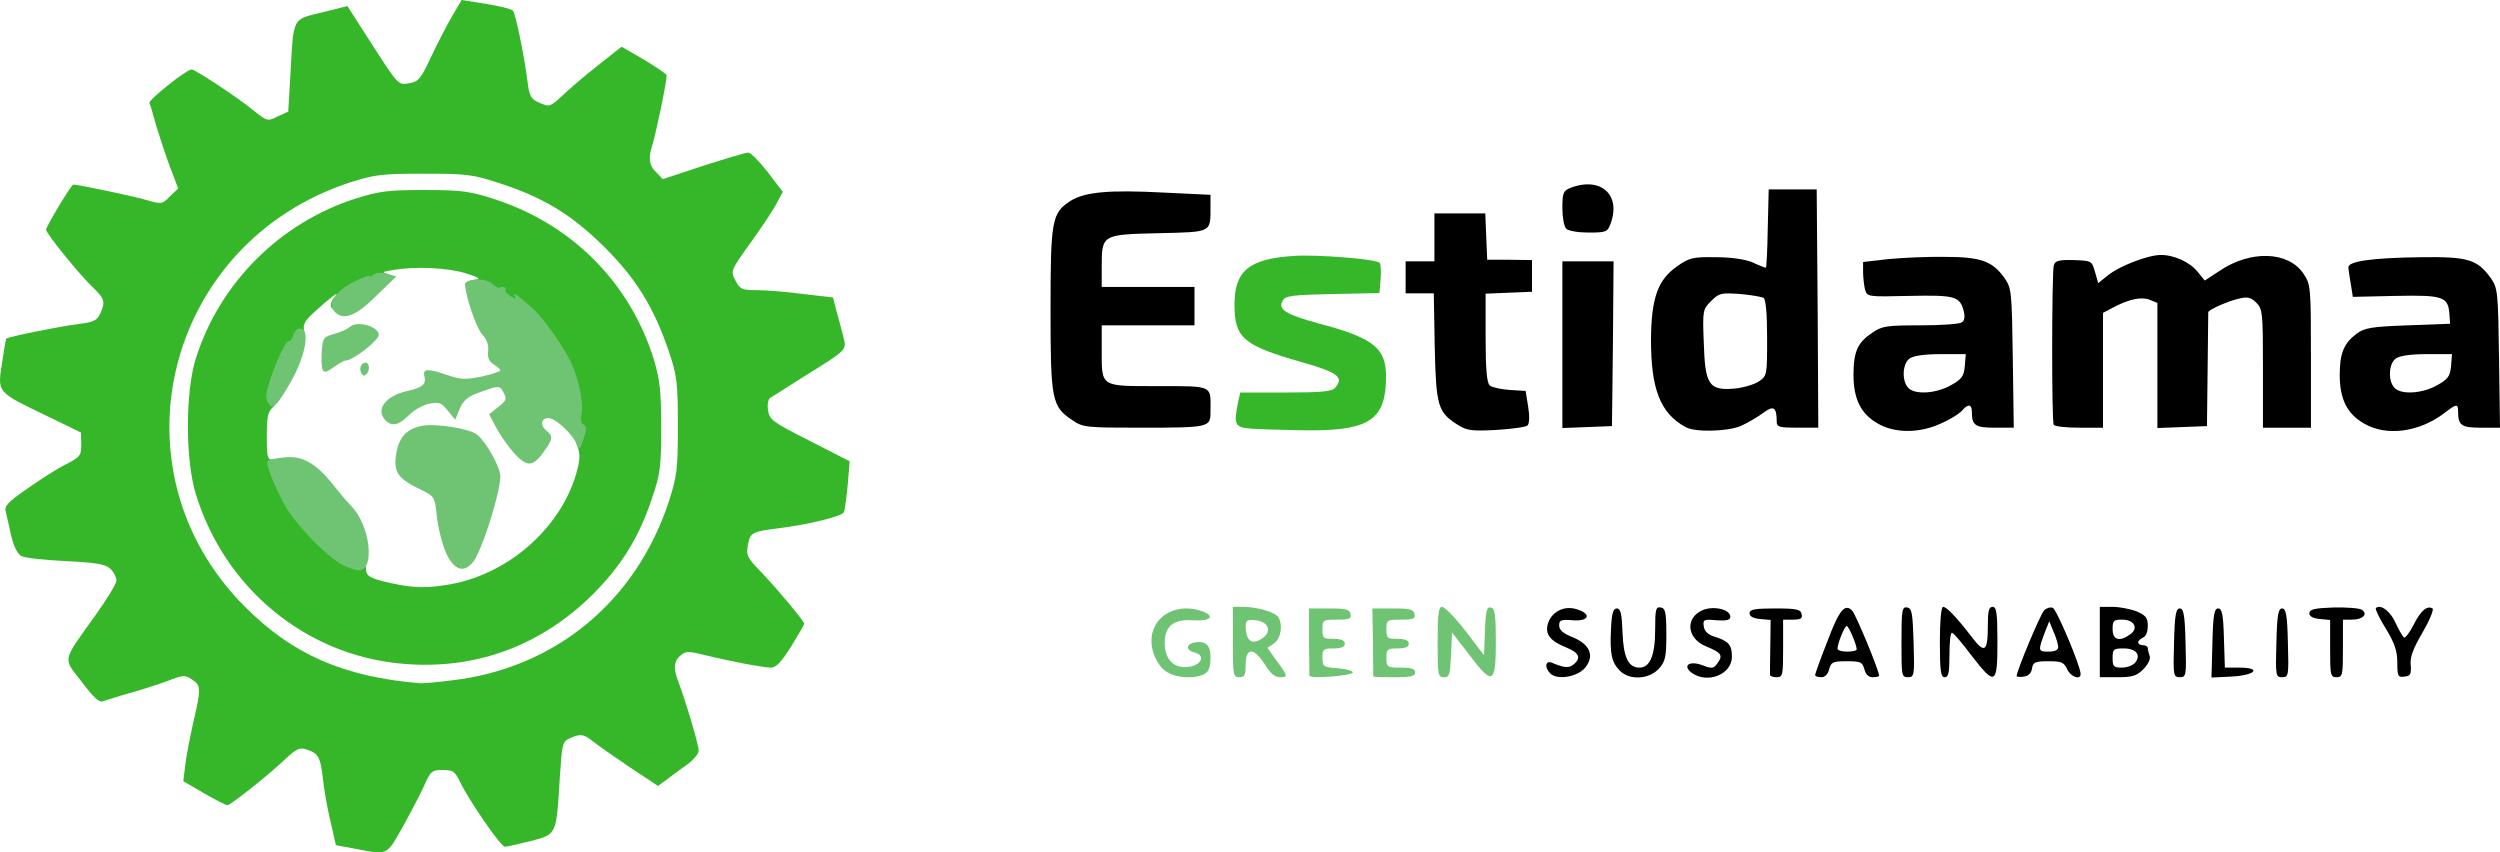
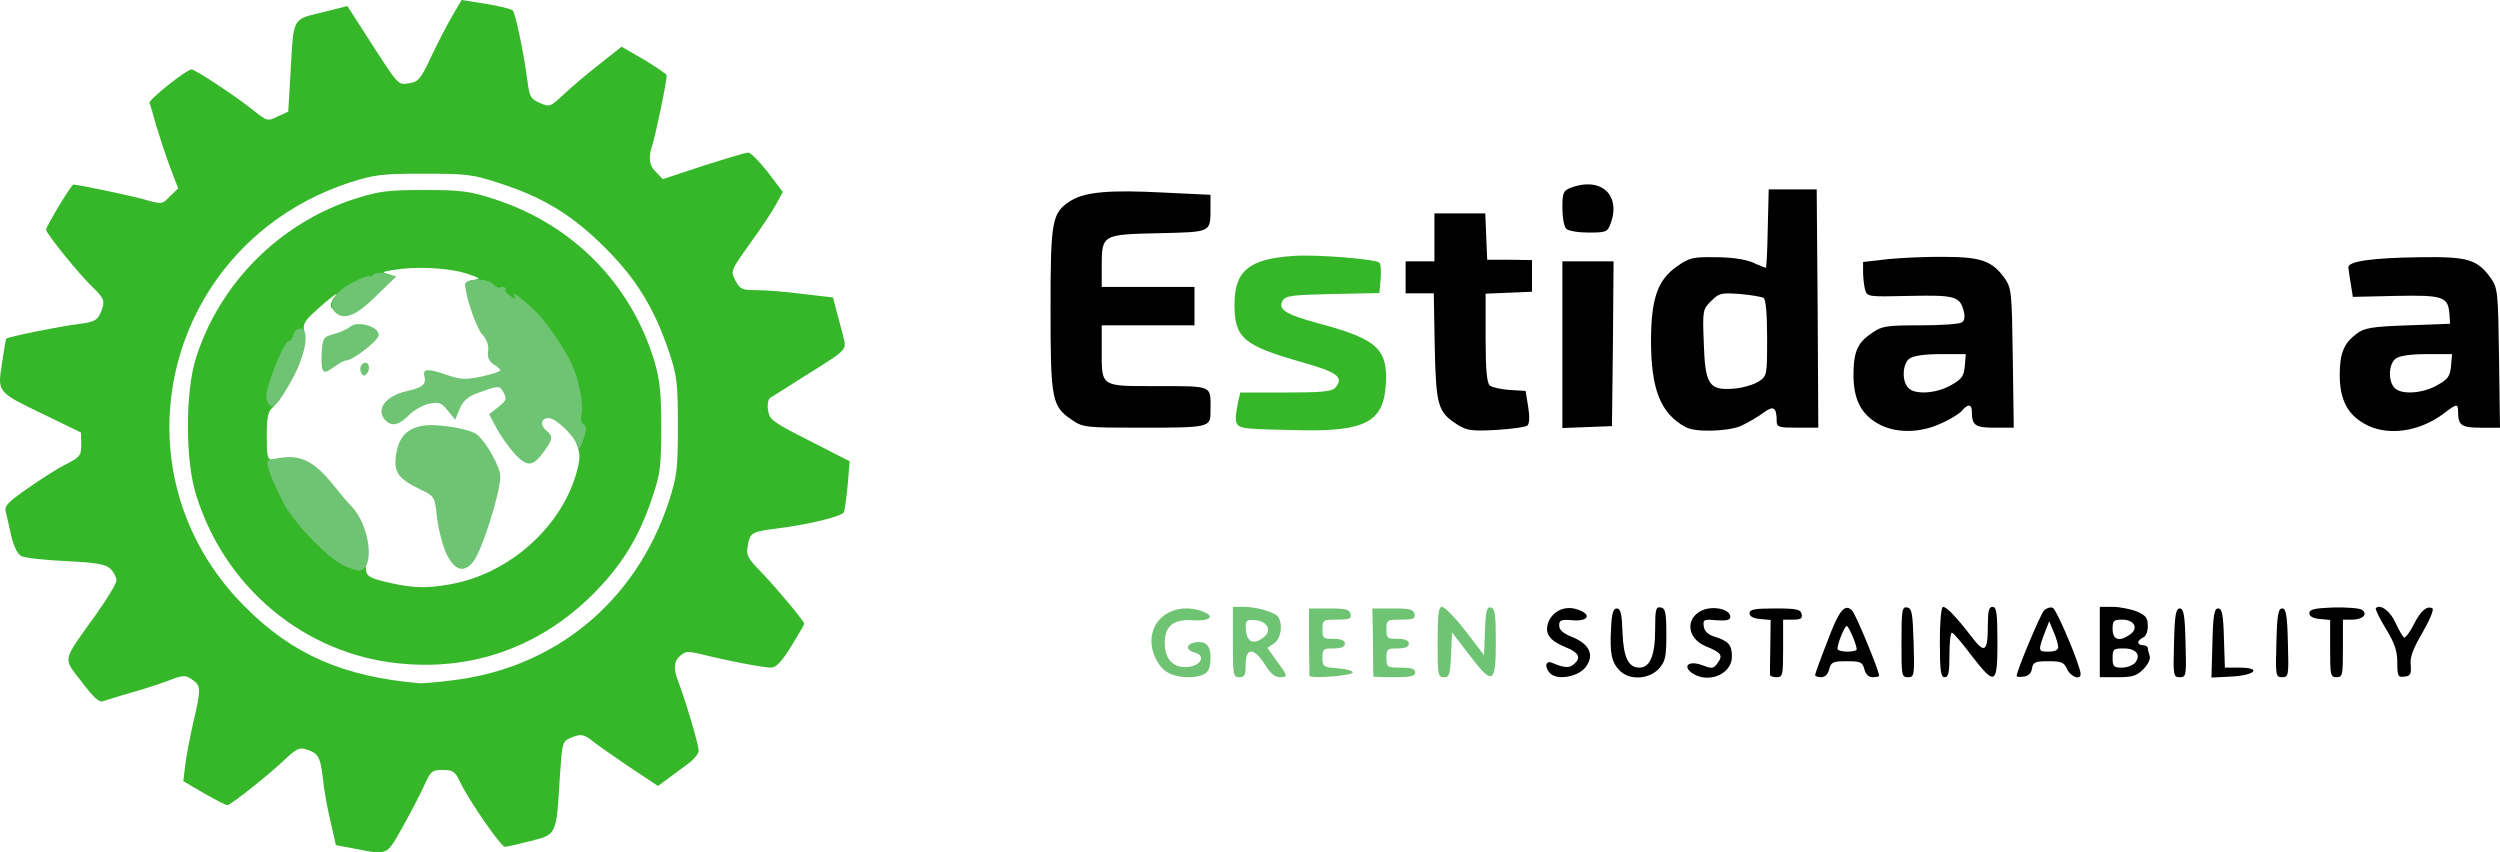
<svg xmlns="http://www.w3.org/2000/svg" id="Layer_1" data-name="Layer 1" viewBox="0 0 390.75 133.22">
  <defs>
    <style>
      .cls-1, .cls-2, .cls-3 {
        stroke-width: 0px;
      }

      .cls-2 {
        fill: #6fc473;
      }

      .cls-3 {
        fill: #35b729;
      }
    </style>
  </defs>
  <g>
    <path class="cls-3" d="m55.45,132.65l-2.95-.55-.85-3.75c-.5-2.05-1.05-5.15-1.2-6.85-.4-3.25-.7-3.8-2.7-4.4-.9-.3-1.5,0-3,1.4-2.35,2.3-8.7,7.35-9.2,7.35-.25,0-1.9-.85-3.65-1.85l-3.25-1.9.3-2.5c.15-1.35.75-4.35,1.25-6.65,1.25-5.3,1.25-5.8-.2-6.75-1.1-.75-1.4-.7-3.85.25-1.5.55-4.15,1.4-5.95,1.9-1.8.5-3.6,1.1-4.1,1.25-.6.25-1.45-.55-3.35-3.05-2.95-3.85-3.15-2.95,2.25-10.5,1.75-2.45,3.2-4.85,3.2-5.3,0-.5-.4-1.3-.9-1.8-.75-.75-2.05-1-7-1.25-3.35-.15-6.5-.5-7-.8-.55-.3-1.15-1.5-1.55-3.15-.3-1.45-.7-3.15-.85-3.75-.25-.9.3-1.5,3.4-3.65,2-1.4,4.7-3.15,6.05-3.8,2.2-1.15,2.35-1.35,2.35-3.1l-.05-1.85-5.35-2.6C-.5,61.25-.4,61.4.3,56.85c.3-2.05.6-3.8.65-3.9.25-.3,8.4-1.95,11.3-2.3,2.35-.3,2.9-.55,3.4-1.6.85-1.85.7-2.35-1-4-2.1-1.95-7.45-8.55-7.45-9.15,0-.5,3.95-7.05,4.25-7.05.75,0,9.1,1.75,11.2,2.35,2.65.75,2.7.75,3.9-.5l1.3-1.25-1.3-3.4c-.7-1.9-1.65-4.8-2.15-6.45-.45-1.65-.9-3.25-1.05-3.5-.15-.5,5.8-5.25,6.6-5.25.55,0,7.3,4.45,9.65,6.4,2.15,1.7,2.2,1.75,3.8.95l1.65-.75.35-5.95c.5-8.9.2-8.4,4.9-9.55l4-1,3.4,5.3c4.7,7.3,4.5,7.05,6.3,6.75,1.35-.2,1.8-.7,3.35-4.05,1-2.15,2.5-5,3.3-6.4l1.5-2.55,3.8.6c2.1.35,4,.8,4.2,1.05.45.5,1.8,7.1,2.3,11.1.3,2.4.55,2.75,1.95,3.35,1.5.65,1.6.6,3.55-1.2,1.1-1.05,3.6-3.2,5.6-4.75l3.6-2.85,3.55,2.05c1.9,1.15,3.5,2.25,3.5,2.4,0,1.1-1.7,9.3-2.35,11.3q-.75,2.4.5,3.65l1.25,1.3,6.35-2.1c3.45-1.1,6.6-2.05,7-2.05s1.75,1.4,3.05,3.05l2.35,3.1-.95,1.75c-.5,1-2.35,3.8-4.1,6.2-3.1,4.35-3.15,4.4-2.35,5.9.7,1.35,1,1.5,3.3,1.5,1.4,0,4.65.25,7.25.6l4.7.55.5,1.95c.3,1.05.75,2.8,1.05,3.95.6,2.4.95,2.05-6.25,6.55-2.5,1.6-4.8,3.05-5.15,3.25-.3.25-.45,1.05-.3,1.95.2,1.45.75,1.85,6.5,4.75l6.25,3.2-.3,3.65c-.2,2-.45,3.95-.6,4.3-.25.65-5.55,1.95-10.45,2.55-3.9.5-4.2.65-4.55,2.55-.3,1.65-.15,2,2.15,4.35,2.7,2.85,6.65,7.6,6.65,8,0,.15-.95,1.75-2.05,3.55-1.5,2.4-2.35,3.3-3.15,3.3-1.15,0-6.5-1-10.7-2.05-2.5-.6-2.7-.55-3.75.45q-1.05,1.1-.15,3.45c1.25,3.3,3.3,10.15,3.3,11.15,0,.45-.75,1.35-1.6,2-.9.65-2.35,1.7-3.2,2.35l-1.55,1.15-4.45-2.95c-2.45-1.65-5-3.45-5.7-4-1.45-1.2-2-1.25-3.65-.5-1.15.5-1.2.85-1.55,6.1-.55,9.05-.45,8.9-4.55,9.95-1.95.5-3.75.9-4.05.9-.6,0-5.6-7.2-7-10.15-.8-1.65-1.1-1.85-2.7-1.85-1.7,0-1.9.15-3,2.65-.65,1.4-2.2,4.35-3.4,6.5-2.4,4.25-2.2,4.15-7.35,3.15h0Zm15.1-26.3c16.15-1.85,28.85-12.3,34-28,1.25-3.9,1.4-4.9,1.4-11.75s-.15-7.9-1.35-11.5c-2.3-6.85-5.1-11.5-10.15-16.5-5.15-5.1-9.6-7.8-16.65-10.05-3.95-1.3-5-1.4-11.6-1.4s-7.65.15-11.45,1.35c-28.95,9.45-37.8,44.95-16.5,66.3,7.45,7.5,15.45,11,27.45,12,.4,0,2.6-.15,4.85-.45h0Z" />
    <path class="cls-3" d="m62.45,103.7c-14.8-1.45-27.3-11.8-31.8-26.35-1.7-5.3-1.7-16.05-.05-21.3,3.7-11.8,13.2-21.3,25.1-25.05,3.7-1.15,5.05-1.3,10.75-1.3s7.05.2,10.75,1.4c12.25,3.95,21.35,13.15,25.05,25.25.9,3.1,1.1,4.9,1.1,10.5,0,5.95-.15,7.25-1.35,10.75-2.05,6.3-4.85,10.85-9.5,15.45-8.25,8.1-18.65,11.8-30.05,10.65h0Zm8.05-12.4c9.3-1.7,17.55-9.2,19.75-17.95.45-1.75.4-2.6-.05-3.75-.35-.8-.6-2.2-.55-3,.15-1.9-.75-5.95-1.8-8.25-1.3-2.8-4.35-7.1-6.3-8.85-2.1-1.9-6.85-4.65-8-4.65-1.4,0-.95-.9.55-1.1,1.15-.15.95-.3-1.35-1.05-2.8-.85-7.75-1.1-11.3-.5-1.8.3-1.85.35-.75.65,1.1.3.8.55-2.5,2.1-2.05.95-4.05,2.1-4.45,2.55-.8,1-2.05,1.1-2.05.2,0-.35.3-.95.65-1.35,1.05-1.2-1.1.45-3.25,2.45-1.5,1.35-1.8,2-1.55,2.95.2.75-.05,1.65-.7,2.5-1.35,1.85-3.15,6-3.15,7.35,0,.6-.45,1.5-1,2-.85.75-1,1.55-1,4.6,0,3.25.1,3.65.95,3.65.6,0,1.1.45,1.3,1.15,1.3,4.6,7.1,11.7,11.3,13.85,1.25.65,1.95,1.35,1.95,2,0,1.2.55,1.55,3.95,2.3,3.65.8,5.7.8,9.35.15h0Z" />
    <path class="cls-3" d="m195.6,67c-2.6-.2-2.8-.55-2.1-4.1l.35-1.55h7.1c5.6,0,7.25-.15,7.75-.75,1.4-1.65.4-2.4-5.25-4-9.1-2.6-10.5-3.75-10.5-9s2.25-7.15,9.25-7.6c3.4-.25,12.5.45,13.4,1.05.2.1.3,1.25.2,2.5l-.2,2.25-7.25.15c-6.3.15-7.35.25-7.85,1-.85,1.4.45,2.2,5.6,3.6,9.2,2.45,10.85,4,10.5,9.6-.35,5.75-3.2,7.3-13.3,7.1-2.95-.05-6.4-.15-7.7-.25Z" />
  </g>
  <g>
    <path class="cls-1" d="m242.3,105.25c-.95-.95-.75-2.1.3-1.65,1.9.8,2.65.85,3.35.25,1.25-1,.85-1.85-1.15-2.65-2.45-1-3.3-2-2.9-3.6.5-1.9,2.5-3,4.45-2.4,2.45.7,2.1,1.95-.5,1.75-1.85-.15-2.15-.05-2.15.8,0,.7.6,1.25,2,1.8,2.75,1.1,3.55,2.85,2.15,4.7-1.1,1.5-4.4,2.15-5.55,1h0Z" />
    <path class="cls-1" d="m253.2,104.85c-1.3-1.3-1.6-2.65-1.4-6.5.1-2.5.35-3.25.9-3.25.6,0,.8.8.9,3.75.15,3.9.9,5.5,2.65,5.5,1.65,0,2.45-1.95,2.45-5.9,0-3.25.1-3.65.9-3.5.7.15.85.75.85,4.25s-.15,4.2-1.2,5.35c-1.55,1.65-4.55,1.8-6.05.3Z" />
    <path class="cls-1" d="m264.4,105.15c-1.5-1.15-.3-1.95,1.75-1.15,1.45.55,1.7.5,2.3-.35.9-1.2.6-1.65-1.75-2.6-3.1-1.25-3.35-4.5-.55-5.7,1.75-.7,4.3-.1,4.3,1.05,0,.5-.55.65-2.15.55-2-.2-2.15-.1-2,.95.1.75.65,1.3,1.65,1.6,2.25.7,2.75,1.3,2.75,3.15,0,2.75-3.8,4.3-6.3,2.5h0Z" />
    <path class="cls-1" d="m276.65,105.5c0-.25,0-2.25.05-4.5l.05-4.1-1.65-.15c-1.05-.1-1.65-.4-1.65-.9,0-.6.8-.75,4-.75,3.4,0,4,.15,4.15.9.15.65-.15.85-1.35.85h-1.55v4.5c0,4.15-.05,4.5-1,4.5-.55,0-1-.15-1.05-.35Z" />
    <path class="cls-1" d="m283.7,105.5c0-.15.85-2.55,1.9-5.2,1.85-4.95,2.75-6.05,3.9-4.85.55.55,4.2,9.35,4.2,10.15,0,.15-.45.25-1,.25-.65,0-1.1-.45-1.3-1.25-.3-1.1-.55-1.25-2.75-1.25s-2.45.15-2.75,1.25c-.2.8-.65,1.25-1.25,1.25-.5,0-.95-.15-.95-.35h0Zm6.5-4c0-.75-1.25-3.65-1.55-3.65-.35,0-1.45,2.75-1.45,3.55,0,.25.7.45,1.5.45.85,0,1.5-.15,1.5-.35Z" />
    <path class="cls-1" d="m297.2,100.3c0-5,.1-5.5.9-5.35.75.15.85.9,1,5.55.15,5.1.1,5.35-.9,5.35s-1-.3-1-5.55Z" />
    <path class="cls-1" d="m303.2,100.35c0-3.2.2-5.5.5-5.5.55,0,2,1.5,4.4,4.6,2.1,2.8,2.6,2.5,2.6-1.7,0-2.25.15-2.9.75-2.9s.75.95.75,5.5c0,6.75-.35,6.9-4.1,2.05-1.45-1.95-2.8-3.5-3-3.5-.25-.05-.4,1.55-.4,3.45,0,2.8-.15,3.5-.75,3.5s-.75-.95-.75-5.5Z" />
    <path class="cls-1" d="m315.2,105.65c0-.75,3.7-9.65,4.3-10.25.35-.35.95-.55,1.35-.4.6.25,4.35,9.1,4.35,10.35,0,1-1.55.45-2.1-.75-.5-1.1-.9-1.25-2.95-1.25s-2.4.15-2.55,1.15c-.1.7-.55,1.15-1.25,1.25-.65.1-1.15.05-1.15-.1Zm6.5-4.5c0-.35-.3-1.45-.7-2.35l-.7-1.7-.5,1.25c-1.3,3.4-1.3,3.5.35,3.5,1,0,1.55-.25,1.55-.7h0Z" />
    <path class="cls-1" d="m328.2,100.35v-5.5h2c1.1,0,2.8.35,3.75.7,1.45.65,1.75,1,1.75,2.3,0,.9-.3,1.65-.75,1.8-.4.2-.75.5-.75.75s.35.45.75.45.75.2.75.45.15.8.3,1.25-.25,1.3-1,2.05c-1.05,1.05-1.7,1.25-4.05,1.25h-2.75v-5.5Zm5.5,3.25c1-1.2.2-2.25-1.75-2.25-1.6,0-1.75.1-1.75,1.5,0,1.3.15,1.5,1.45,1.5.8,0,1.7-.35,2.05-.75Zm-.75-4.45c1.35-.95.65-2.3-1.25-2.3-1.35,0-1.5.15-1.5,1.5,0,1.7,1.1,2,2.75.8Z" />
    <path class="cls-1" d="m339.8,100.5c.1-4.4.3-5.4.9-5.4s.8,1,.9,5.4c.15,5.1.1,5.35-.9,5.35s-1.05-.25-.9-5.35Z" />
    <path class="cls-1" d="m345.8,100.5c.1-4.4.3-5.4.9-5.4s.8.9.9,4.65l.15,4.6h2.25c3.6,0,2.55,1.2-1.25,1.4l-3.1.15.15-5.4h0Z" />
    <path class="cls-1" d="m355.8,100.5c.1-4.4.3-5.4.9-5.4s.8,1,.9,5.4c.15,5.1.1,5.35-.9,5.35s-1.05-.25-.9-5.35Z" />
    <path class="cls-1" d="m364.2,101.4v-4.5l-1.6-.15c-1.05-.1-1.65-.4-1.65-.9,0-.6.8-.8,3.75-.9,2.05-.05,4.05.1,4.45.35,1,.65.2,1.55-1.5,1.55h-1.45v4.5c0,4.15-.05,4.5-1,4.5s-1-.35-1-4.45Z" />
    <path class="cls-1" d="m374.7,103.6c0-1.85-.4-3.05-1.8-5.35-1-1.6-1.7-3.1-1.55-3.2.7-.7,2.3.5,3.1,2.35.5,1.1,1.1,2.1,1.3,2.25.2.1.9-.8,1.5-2,1.1-2.2,2.1-3.05,2.95-2.55.25.15-.45,1.85-1.55,3.75-1.5,2.55-2,3.9-1.85,5.1.1,1.4-.05,1.7-.95,1.8-1.05.15-1.15-.05-1.15-2.15h0Z" />
    <path class="cls-1" d="m227.85,66.4c-3.1-1.95-3.4-2.9-3.6-12.15l-.15-8.4h-4.4v-5h4.5v-7.5h7.95l.15,3.65.15,3.6h3.5l3.5.05v4.95l-3.6.15-3.65.15v6.9c0,5,.2,7.05.65,7.45.35.3,1.75.6,3.1.7l2.5.15.4,2.45c.25,1.5.2,2.65-.1,2.95-.25.25-2.45.55-4.9.7-3.8.2-4.6.1-6-.8h0Z" />
    <path class="cls-1" d="m263.45,66.75c-3.95-2.15-5.4-5.95-5.4-13.65.05-6.5,1.05-9.35,4.05-11.45,1.9-1.35,2.45-1.5,5.95-1.45,2.5,0,4.6.3,5.85.8,1.05.5,2,.85,2.1.85s.25-2.75.3-6.15l.15-6.1h7.5l.15,18.65.1,18.6h-3.25c-2.85,0-3.25-.1-3.25-.95,0-2.3-.5-2.6-2.2-1.3-.9.65-2.45,1.55-3.45,2-2.1.85-7.15,1-8.6.15h0Zm11.4-7.1c1.35-.9,1.35-.95,1.35-6.85,0-3.75-.2-6-.55-6.25-.3-.15-1.95-.45-3.7-.6-2.95-.2-3.25-.15-4.5,1.1-1.3,1.3-1.35,1.45-1.15,6.5.2,6.55.8,7.5,4.65,7.2,1.35-.1,3.1-.6,3.9-1.1h0Z" />
    <path class="cls-1" d="m293.5,66.2c-2.65-1.5-3.8-3.85-3.8-7.6s.7-5.1,2.95-6.6c1.5-1.05,2.3-1.15,7.5-1.15,3.2,0,6.1-.2,6.45-.45.45-.25.55-.85.35-1.7-.6-2.4-1.35-2.6-8.5-2.45-6.55.15-6.6.15-6.95-1-.15-.65-.3-1.85-.3-2.75v-1.55l3.9-.45c2.1-.2,6.1-.4,8.85-.35,5.65,0,7.45.65,9.35,3.3,1.1,1.6,1.15,2.05,1.3,12.55l.15,10.85h-2.95c-3.1,0-3.6-.35-3.6-2.55,0-1.15-.65-1.2-1.55-.1-.4.45-1.8,1.35-3.2,1.95-3.35,1.6-7.3,1.6-9.95.05Zm11.45-6c1.7-.95,2-1.4,2.15-3l.15-1.85h-3.9c-2.55,0-4.3.25-4.9.7-1.05.75-1.25,3.35-.25,4.5.95,1.2,4.4,1,6.75-.35h0Z" />
    <path class="cls-1" d="m369.5,66.2c-2.65-1.5-3.8-3.85-3.8-7.6,0-3.4.65-4.95,2.65-6.45,1.2-.9,2.35-1.1,8-1.3l6.6-.25-.1-1.45c-.2-2.8-.95-3.05-8.4-2.9l-6.7.15-.3-1.9c-.2-1.05-.35-2.25-.4-2.65-.15-1,3.5-1.55,11.4-1.65,7.3-.1,8.75.35,10.85,3.25,1.1,1.6,1.15,2.05,1.3,12.55l.15,10.85h-2.95c-3.1,0-3.6-.35-3.6-2.55,0-1.25-.25-1.2-2.2.3-3.9,2.95-9,3.65-12.5,1.6h0Zm11.45-6c1.7-.95,2-1.4,2.15-3l.15-1.85h-3.9c-2.55,0-4.3.25-4.9.7-1.05.75-1.25,3.35-.25,4.5.95,1.2,4.4,1,6.75-.35h0Z" />
    <path class="cls-1" d="m167.65,65.7c-3.25-2.15-3.45-3.1-3.45-17.25s.2-15.2,3.2-17.1c2.25-1.35,6-1.7,14.5-1.25l7.3.35v1.85c0,4.1.3,3.95-8.1,4.15-8.85.2-8.9.2-8.9,5.25v3.15h14.5v6h-14.5v3.8c0,5.9-.3,5.7,8.7,5.7s8.3-.15,8.3,4.05c0,2.4-.2,2.45-11.05,2.45-8.3,0-8.9-.05-10.5-1.15Z" />
    <path class="cls-1" d="m244.2,53.85v-13h8l-.1,12.9-.15,12.85-3.85.15-3.9.15v-13.05h0Z" />
-     <path class="cls-1" d="m321,66.4c-.35-.5-.3-23.65,0-24.9.2-.75.75-.9,3.1-.85,2.8.1,2.85.1,3.35,1.85l.5,1.75,1.5-1.2c1.85-1.5,6.3-3.2,8.3-3.2,2.1,0,4.6,1.15,5.8,2.7l1.05,1.3,2.3-1.5c4.85-3.3,10.8-3.1,13.15.45,1.1,1.65,1.15,2.05,1.15,12.85v11.2h-7.5v-9.25c0-8.7-.05-9.3-1.05-10.3-.8-.8-1.35-.95-2.6-.65-1.8.4-4.85,1.75-4.9,2.15,0,.15-.05,4.25-.1,9.05l-.1,8.75-3.85.15-3.9.15v-19.55l-1.2-.5c-1.35-.5-3.2-.1-5.7,1.2l-1.6.85v17.95h-3.7c-2.05,0-3.85-.2-4-.45h0Z" />
    <path class="cls-1" d="m244.8,35.75c-.35-.35-.6-1.8-.6-3.25,0-2.4.15-2.7,1.3-3.15,4.75-1.8,7.95,1.15,6.2,5.7-.45,1.2-.7,1.3-3.4,1.3-1.6,0-3.15-.25-3.5-.6Z" />
  </g>
  <g>
    <path class="cls-2" d="m182.05,104.8c-.75-.55-1.55-1.9-1.85-3-1.2-4.35,2.5-7.65,7.1-6.45,2.8.8,2.2,1.8-.9,1.6-3.05-.2-4.4.95-4.35,3.7.05,2.45,1.4,3.8,3.6,3.6,2.1-.2,2.85-1.8,1.1-2.25s-1.25-1.65.7-1.65q1.75,0,1.75,2.25c0,1.7-.25,2.35-.95,2.75-1.65.85-4.8.6-6.2-.55h0Z" />
    <path class="cls-2" d="m192.7,100.35v-5.5h1.65c2.15,0,4.95.85,5.45,1.6.75,1.25.4,3.35-.65,4.1l-1.05.7,1.2,1.7c2,2.7,2.1,2.9.8,2.9-.85,0-1.55-.6-2.4-2-1.7-2.65-3-2.7-3,0,0,1.65-.15,2-1,2-.95,0-1-.35-1-5.5h0Zm4.7-.65c1.45-1.05.8-2.55-1.1-2.75-1.3-.15-1.6,0-1.6.85,0,2.4,1,3.15,2.7,1.9h0Z" />
    <path class="cls-2" d="m204.65,105.6c0-.15,0-2.55-.05-5.35v-5.15h3.15c2.65,0,3.2.15,3.35.9.15.7-.2.85-2.1.85-2.2,0-2.3.05-2.3,1.5s.15,1.5,1.75,1.5c1.2,0,1.75.25,1.75.75s-.55.75-1.75.75c-1.6,0-1.75.1-1.75,1.45s.1,1.5,2.4,1.65c1.3.1,2.35.4,2.35.65,0,.5-6.7,1.05-6.8.5Z" />
    <path class="cls-2" d="m214.65,105.75c0-.1-.05-2.5-.05-5.4l-.1-5.25h3.25c2.65,0,3.2.15,3.35.9.15.7-.2.85-2.1.85-2.2,0-2.3.05-2.3,1.5s.15,1.5,1.75,1.5c1.2,0,1.75.25,1.75.75s-.55.75-1.75.75c-1.6,0-1.75.1-1.75,1.5s.1,1.5,2.25,1.5c1.65,0,2.25.2,2.25.75,0,.6-.7.75-3.25.75-1.8,0-3.25-.05-3.3-.1h0Z" />
    <path class="cls-2" d="m224.7,100.35c0-4.45.15-5.5.7-5.5.4,0,2.05,1.7,3.65,3.75l2.9,3.8.15-3.8c.1-3.1.3-3.8.9-3.65.65.1.8,1.05.8,5.4,0,6.6-.5,6.85-4.15,2l-2.7-3.5-.15,3.5c-.15,3.1-.25,3.5-1.1,3.5-.95,0-1-.35-1-5.5h0Z" />
    <path class="cls-2" d="m53.55,88.3c-2.7-1.4-7.95-6.95-9.4-10-1.85-3.7-2.65-5.95-2.3-6.25.15-.2,1.3-.45,2.55-.55,2.8-.35,5,.9,7.65,4.25,1.05,1.3,2.3,2.8,2.8,3.3,2.95,2.9,3.85,9.95,1.3,10.1-.4.05-1.6-.35-2.6-.85Z" />
    <path class="cls-2" d="m69.75,86.5c-.6-1.35-1.25-3.85-1.45-5.65-.35-3.2-.35-3.25-2.5-4.3-3.55-1.7-4.3-2.7-3.9-5.45.45-2.8,1.6-4.05,4.1-4.55,2.15-.4,7.45.45,8.6,1.4,1.45,1.2,3.6,5.1,3.6,6.5,0,2.65-3,12.05-4.35,13.5-1.45,1.65-2.85,1.15-4.1-1.45Z" />
    <path class="cls-2" d="m80.6,71.1c-.9-.95-2.2-2.75-2.9-4l-1.25-2.35,1.45-1.15c1.25-1,1.35-1.25.8-2.25-.6-1.15-.7-1.15-4.2.15-1.4.5-2.15,1.2-2.65,2.4l-.7,1.7-1.15-1.4c-1-1.25-1.35-1.4-2.9-1.1-1,.2-2.4,1-3.2,1.8-1.5,1.55-2.65,1.8-3.6.85-1.7-1.7-.05-3.9,3.4-4.65,2.3-.5,2.95-1.05,2.65-2.25-.35-1.25.5-1.3,3.65-.2,2.05.7,2.8.7,5.3.2,1.6-.35,2.9-.8,2.9-.95s-.45-.6-1.05-.95c-.7-.45-1-1.05-.85-2.1.1-.95-.25-1.85-.95-2.6-.9-.95-2.65-6.1-2.65-7.8,0-.9,3.2-1.05,4.2-.15.5.45,1,.75,1.1.7.45-.3,1.25-.1,1,.25-.1.2.2.7.8,1.05.75.45.9.5.65,0-.55-.85.6-.1,2.7,1.8,1.85,1.65,4.9,6,6.2,8.75,1.15,2.6,1.9,6.35,1.55,7.8-.2.85-.1,1.45.3,1.7.5.3.5.75,0,2.3-.55,1.65-.7,1.75-1,.9-.6-1.6-3.35-4.2-4.45-4.2-1.2,0-1.4,1.1-.3,2,1,.8.95,1.3-.3,3.05-1.8,2.55-2.65,2.65-4.55.7h0Z" />
    <path class="cls-2" d="m41.9,62.95c-.4-.6-.35-1.4.1-2.85.95-3.2,2.6-6.75,3.1-6.75.3,0,.6-.45.75-1s.6-1,1.05-1c1.5,0,1,3.65-1,7.5-1,1.9-2.2,3.8-2.65,4.2-.75.65-.9.65-1.35-.1Z" />
    <path class="cls-2" d="m56.4,58.15c-.2-.55-.05-1.05.35-1.35.85-.55,1.3.9.5,1.7-.35.35-.6.25-.85-.35h0Z" />
    <path class="cls-2" d="m50.4,57.7c-.15-.4-.2-1.7-.1-2.9.15-2,.3-2.15,1.9-2.6.95-.25,2.1-.75,2.55-1.15,1.1-.95,4.45-.05,4.45,1.3,0,.85-4.05,4-5.15,4-.25,0-1.1.45-1.9,1.05-1.2.85-1.5.9-1.75.3h0Z" />
    <path class="cls-2" d="m52.2,48.6c-1-1.2.3-3.15,3.1-4.55,1.3-.65,2.4-1.05,2.4-.9,0,.2.3.1.65-.2.4-.35,1.2-.4,2.15-.15l1.45.4-3.15,3.05c-3.25,3.25-5.25,3.95-6.6,2.35h0Z" />
  </g>
</svg>